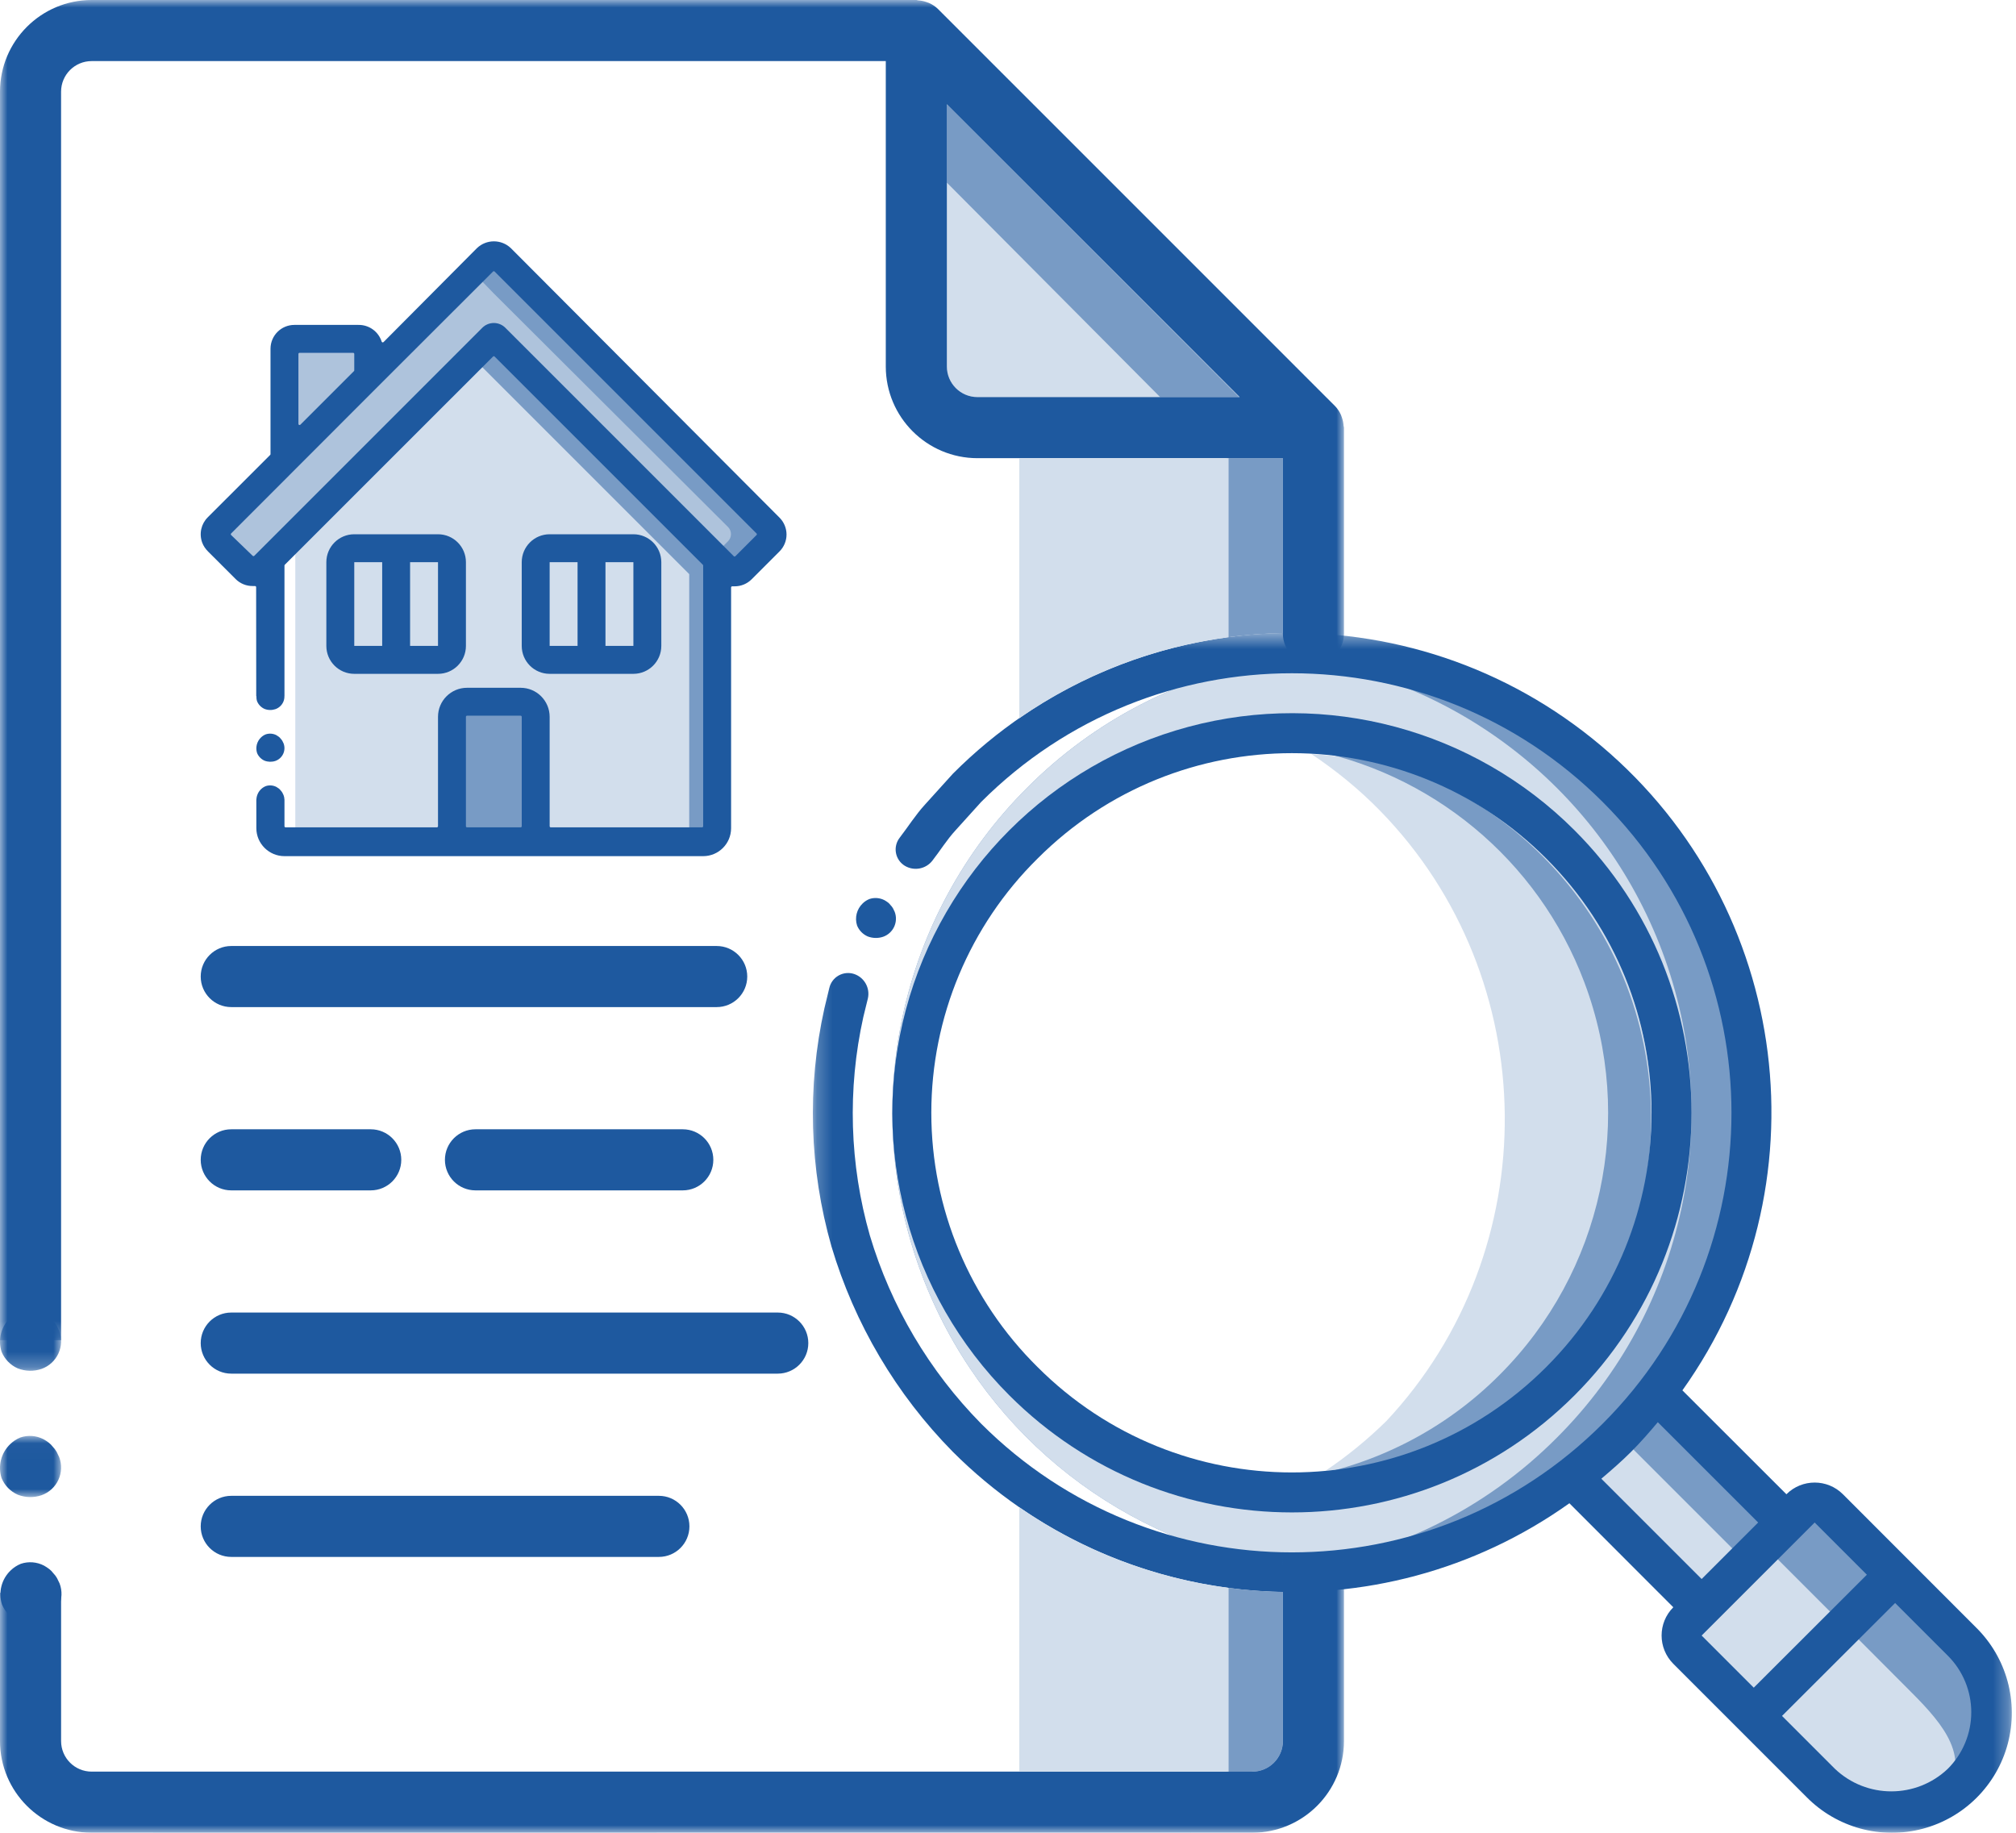
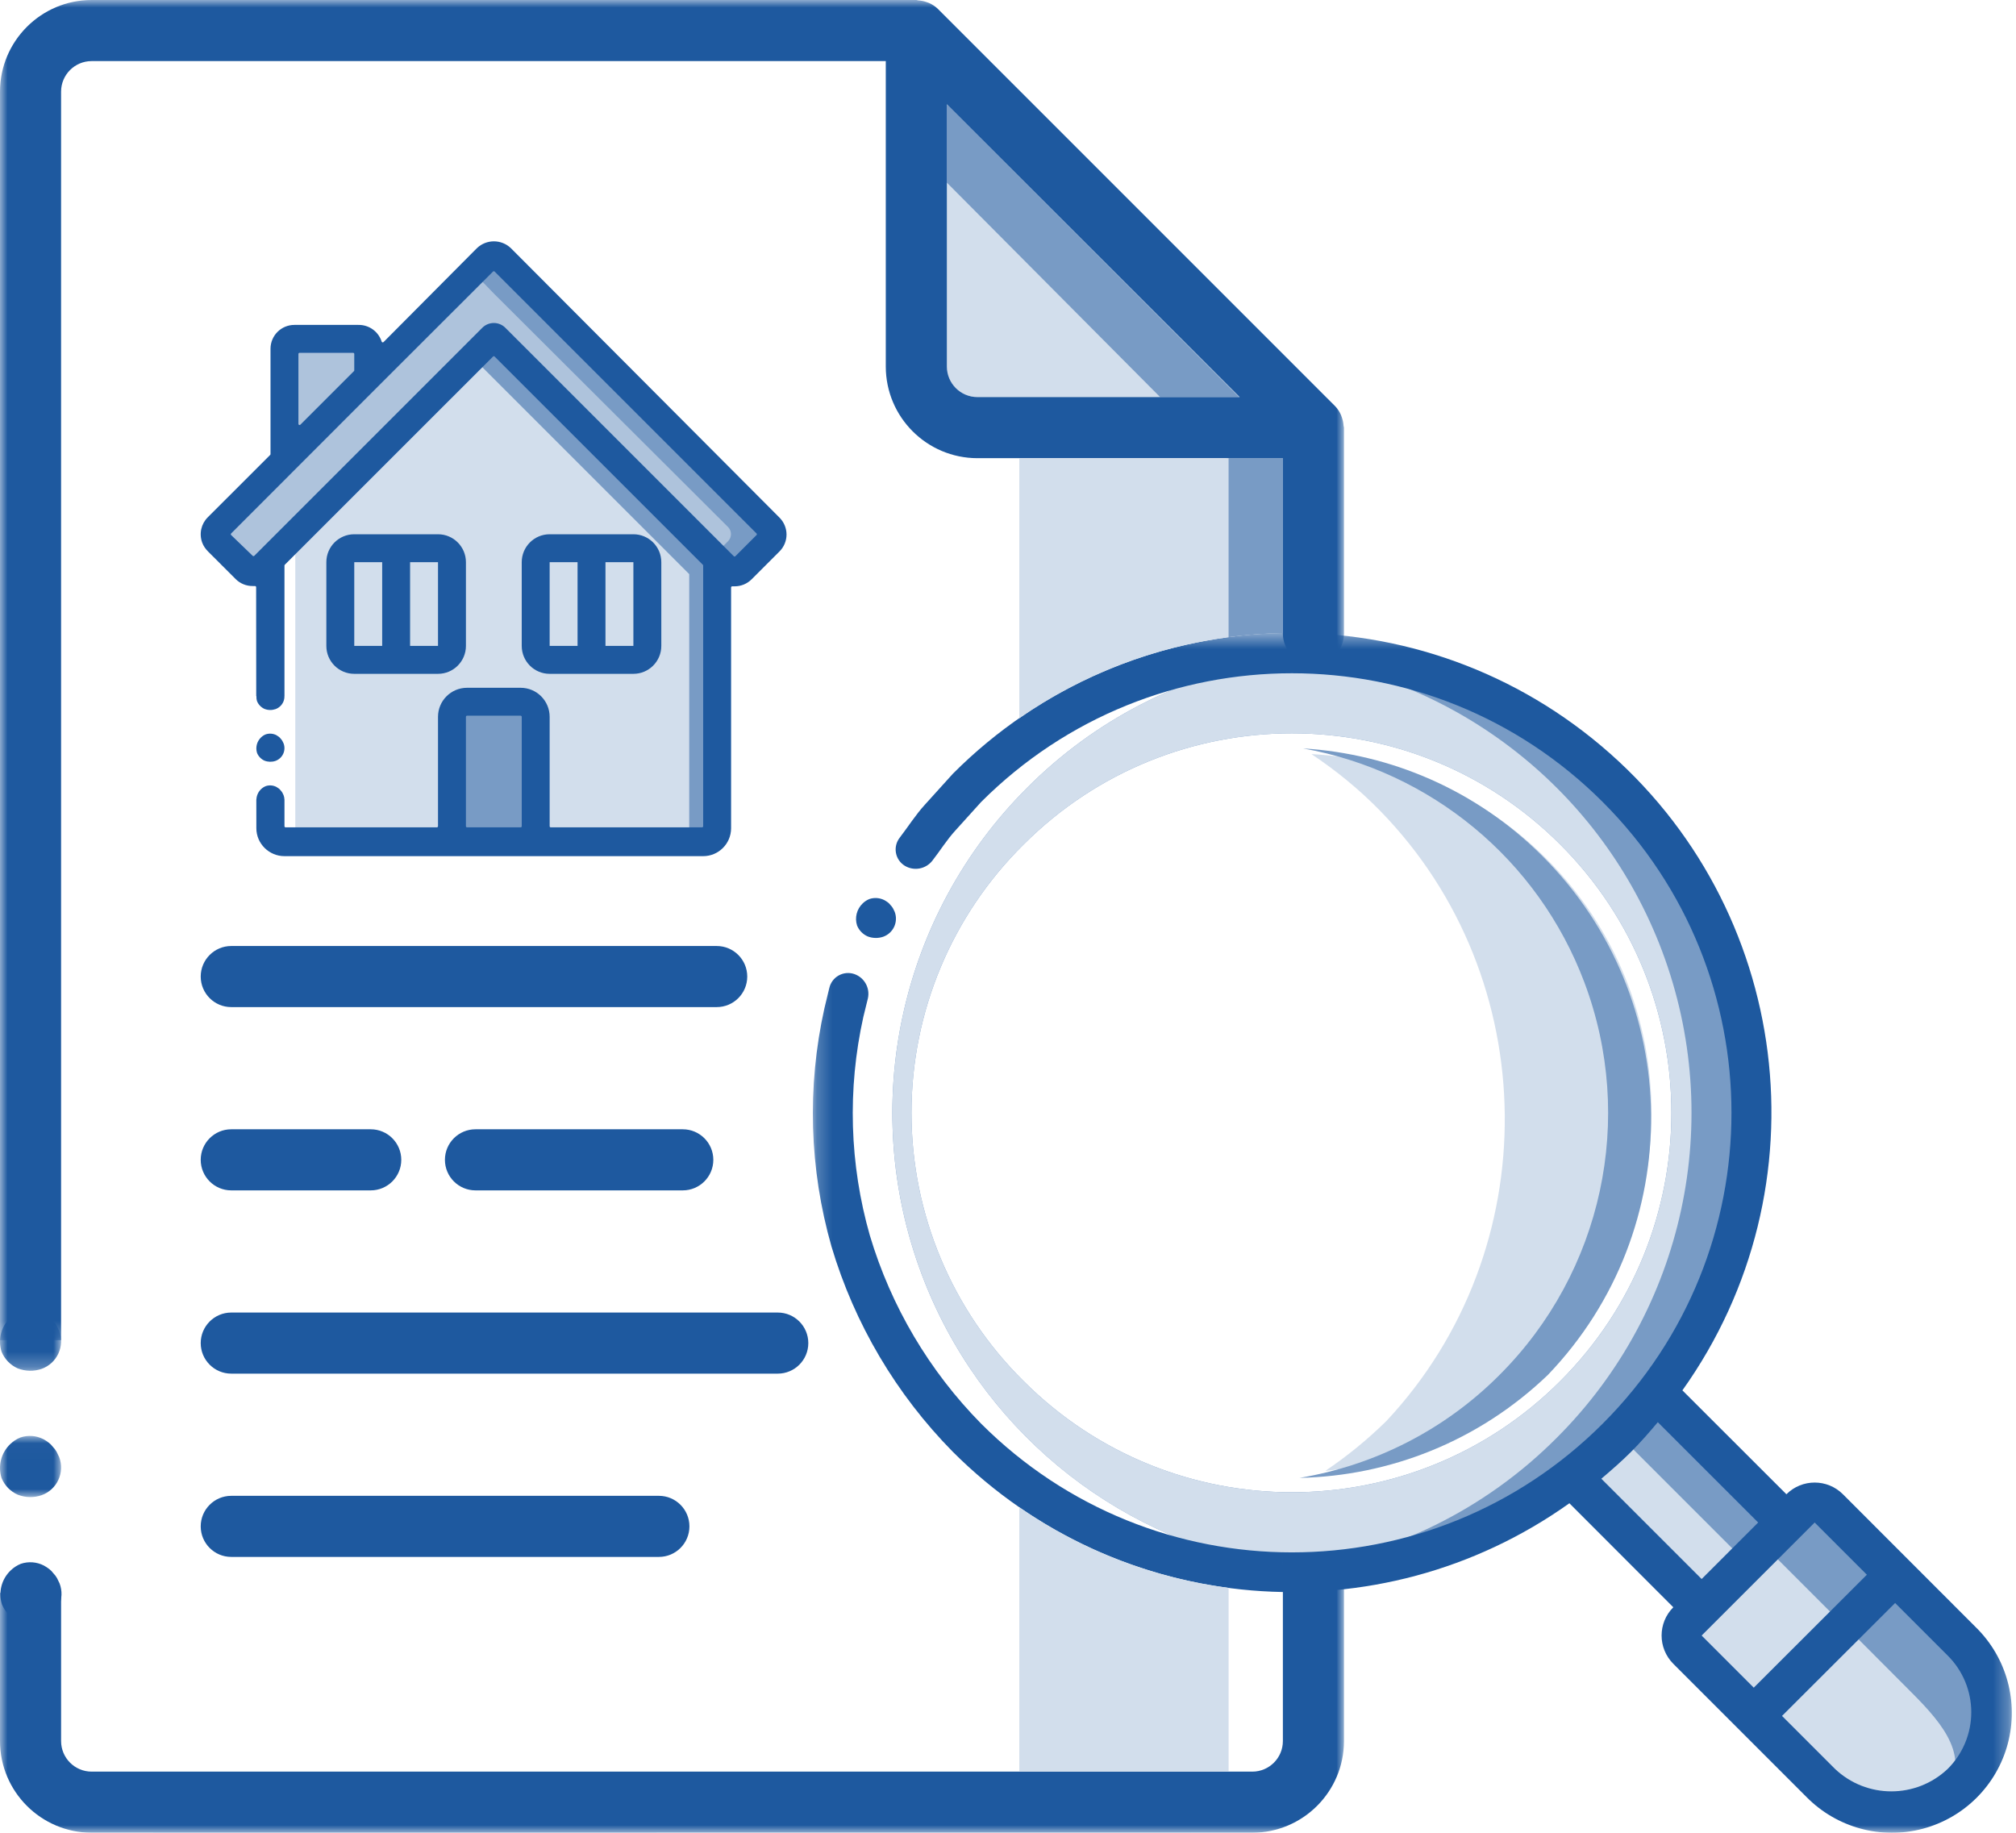
<svg xmlns="http://www.w3.org/2000/svg" xmlns:xlink="http://www.w3.org/1999/xlink" width="132px" height="120px" viewBox="0 0 132 120" version="1.1">
  <title>Group 84</title>
  <desc>Created with Sketch.</desc>
  <defs>
    <polygon id="path-1" points="0 0.016 4 0.016 4 4.02 0 4.02" />
    <polygon id="path-3" points="0 0.745 4 0.745 4 4.749 0 4.749" />
    <polygon id="path-5" points="0.222 0.439 78.726 0.439 78.726 79 0.222 79" />
    <polygon id="path-7" points="0 0 87.998 0 87.998 87.748 0 87.748" />
    <polygon id="path-9" points="0 0.553 87.998 0.553 87.998 19 0 19" />
  </defs>
  <g id="Page-1" stroke="none" stroke-width="1" fill="none" fill-rule="evenodd">
    <g id="Home" transform="translate(-356, -2022)">
      <g id="Group-84" transform="translate(356, 2022)">
        <path d="M61.998,6.828 L81.169,25.999 L63.998,25.999 C62.894,25.997 61.999,25.103 61.998,23.999 L61.998,6.828 Z" id="Fill-1" fill="#D2DEEC" />
        <path d="M15.142,65.939 L46.927,65.939 C48.032,65.939 48.927,65.043 48.927,63.939 C48.927,62.835 48.032,61.939 46.927,61.939 L15.142,61.939 C14.038,61.939 13.142,62.835 13.142,63.939 C13.142,65.043 14.038,65.939 15.142,65.939" id="Fill-3" fill="#1E599F" />
        <path d="M15.142,77.939 L24.274,77.939 C25.379,77.939 26.274,77.043 26.274,75.939 C26.274,74.835 25.379,73.939 24.274,73.939 L15.142,73.939 C14.038,73.939 13.142,74.835 13.142,75.939 C13.142,77.043 14.038,77.939 15.142,77.939" id="Fill-5" fill="#1E599F" />
        <path d="M15.142,89.938 L50.925,89.938 C52.029,89.938 52.925,89.042 52.925,87.938 C52.925,86.834 52.029,85.938 50.925,85.938 L15.142,85.938 C14.038,85.938 13.142,86.834 13.142,87.938 C13.142,89.042 14.038,89.938 15.142,89.938" id="Fill-7" fill="#1E599F" />
        <path d="M15.142,101.938 L43.141,101.938 C44.246,101.938 45.141,101.042 45.141,99.938 C45.141,98.834 44.246,97.938 43.141,97.938 L15.142,97.938 C14.038,97.938 13.142,98.834 13.142,99.938 C13.142,101.042 14.038,101.938 15.142,101.938" id="Fill-9" fill="#1E599F" />
        <path d="M46.956,36.616 L46.956,55.084 L19.335,55.084 L19.335,34.993 L32.215,22.704 C32.282,22.641 32.386,22.641 32.453,22.704 L46.956,36.616 Z" id="Fill-11" fill="#D2DEEC" />
        <path d="M32.453,22.114 C32.386,22.051 32.282,22.051 32.216,22.114 L30.933,23.396 L45.128,37.59 L45.128,55.085 L46.956,55.085 L46.956,36.616 L32.453,22.114 Z" id="Fill-13" fill="#789BC5" />
        <path d="M50.419,35.447 L48.591,37.275 C48.338,37.525 47.93,37.525 47.677,37.275 L32.453,22.114 C32.386,22.051 32.282,22.051 32.215,22.114 L17.027,37.301 C16.774,37.553 16.366,37.553 16.113,37.301 L14.285,35.474 C14.04,35.219 14.04,34.815 14.285,34.56 L18.627,30.137 L24.109,24.654 L29.592,19.171 L31.905,16.85 C32.159,16.604 32.564,16.604 32.818,16.85 L35.076,19.217 L50.419,34.514 C50.543,34.638 50.612,34.806 50.612,34.981 C50.612,35.155 50.543,35.323 50.419,35.447" id="Fill-15" fill="#AEC3DC" />
        <path d="M50.419,34.514 L35.076,19.216 L32.8,16.895 C32.545,16.649 32.141,16.649 31.886,16.895 L30.973,17.809 L32.334,19.216 L47.677,34.514 C47.923,34.769 47.923,35.173 47.677,35.428 L46.764,36.342 L47.677,37.256 C47.93,37.506 48.338,37.506 48.591,37.256 L50.419,35.428 C50.665,35.173 50.665,34.769 50.419,34.514" id="Fill-17" fill="#789BC5" />
        <path d="M24.109,22.826 L24.109,24.654 L18.626,30.137 L18.626,22.826 C18.626,22.655 18.694,22.491 18.816,22.37 C18.939,22.25 19.103,22.184 19.275,22.186 L23.46,22.186 C23.631,22.184 23.797,22.25 23.918,22.37 C24.04,22.491 24.109,22.655 24.109,22.826" id="Fill-19" fill="#AEC3DC" />
        <path d="M30.506,45.947 L34.161,45.947 C34.666,45.947 35.075,46.356 35.075,46.861 L35.075,55.085 L29.591,55.085 L29.591,46.861 C29.591,46.356 30.001,45.947 30.506,45.947" id="Fill-21" fill="#789BC5" />
        <path d="M28.679,34.98 L23.196,34.98 C22.186,34.98 21.368,35.798 21.368,36.808 L21.368,42.291 C21.368,43.3 22.186,44.119 23.196,44.119 L28.679,44.119 C29.688,44.119 30.507,43.3 30.507,42.291 L30.507,36.808 C30.507,35.798 29.688,34.98 28.679,34.98 L28.679,34.98 Z M23.196,42.291 L25.024,42.291 L25.024,36.808 L23.196,36.808 L23.196,42.291 Z M26.851,42.291 L28.679,42.291 L28.679,36.808 L26.851,36.808 L26.851,42.291 Z" id="Fill-23" fill="#1E599F" />
        <path d="M43.3,42.291 L43.3,36.808 C43.3,35.799 42.481,34.98 41.472,34.98 L35.989,34.98 C34.98,34.98 34.161,35.799 34.161,36.808 L34.161,42.291 C34.161,43.301 34.98,44.119 35.989,44.119 L41.472,44.119 C42.481,44.119 43.3,43.301 43.3,42.291 L43.3,42.291 Z M39.644,42.291 L41.472,42.291 L41.472,36.808 L39.644,36.808 L39.644,42.291 Z M35.989,42.291 L37.817,42.291 L37.817,36.808 L35.989,36.808 L35.989,42.291 Z" id="Fill-25" fill="#1E599F" />
        <path d="M51.04,33.892 L33.449,16.247 C32.827,15.653 31.85,15.653 31.228,16.247 L25.114,22.396 C25.075,22.436 25.007,22.422 24.991,22.369 C24.782,21.709 24.162,21.259 23.46,21.273 L19.275,21.273 C18.415,21.273 17.718,21.966 17.712,22.826 L17.712,29.732 C17.712,29.752 17.705,29.77 17.69,29.785 L13.6,33.874 C13.179,34.294 13.023,34.931 13.238,35.525 C13.32,35.749 13.461,35.949 13.631,36.117 L15.428,37.913 C15.724,38.208 16.125,38.373 16.543,38.37 L16.697,38.37 C16.738,38.37 16.771,38.404 16.771,38.444 L16.777,45.572 L16.788,45.572 C16.784,45.687 16.796,45.803 16.832,45.914 C16.924,46.139 17.099,46.318 17.32,46.416 C17.549,46.505 17.801,46.51 18.034,46.431 C18.259,46.352 18.442,46.185 18.543,45.969 C18.601,45.844 18.627,45.709 18.623,45.572 L18.626,45.572 L18.626,37.031 C18.626,37.011 18.634,36.992 18.648,36.977 L32.282,23.345 C32.311,23.316 32.357,23.316 32.386,23.345 L46.019,36.977 C46.034,36.992 46.041,37.011 46.041,37.031 L46.041,54.097 C46.041,54.139 46.008,54.17 45.967,54.17 L36.063,54.17 C36.022,54.17 35.989,54.139 35.989,54.097 L35.989,46.934 C35.989,45.883 35.138,45.032 34.088,45.032 L30.58,45.032 C29.53,45.032 28.679,45.883 28.679,46.934 L28.679,54.097 C28.679,54.139 28.645,54.17 28.605,54.17 L18.7,54.17 C18.66,54.17 18.626,54.139 18.626,54.097 L18.626,52.344 L18.623,52.344 C18.62,52.248 18.602,52.153 18.567,52.062 L18.489,51.901 C18.457,51.846 18.419,51.795 18.376,51.751 C18.341,51.703 18.299,51.66 18.251,51.624 C18.202,51.587 18.15,51.553 18.096,51.523 C17.881,51.413 17.63,51.392 17.4,51.471 C17.287,51.517 17.182,51.584 17.094,51.669 C16.905,51.849 16.8,52.093 16.788,52.344 L16.783,52.344 L16.785,54.227 C16.785,55.237 17.617,56.056 18.626,56.056 L20.366,56.056 L42.854,56.056 L46.041,56.056 C47.047,56.056 47.863,55.243 47.869,54.239 L47.869,38.462 C47.869,38.422 47.902,38.389 47.943,38.389 L48.098,38.389 C48.515,38.391 48.916,38.227 49.212,37.931 L51.04,36.103 C51.333,35.812 51.499,35.413 51.499,34.998 C51.499,34.584 51.333,34.185 51.04,33.892 L51.04,33.892 Z M34.162,54.097 C34.162,54.139 34.128,54.17 34.088,54.17 L30.58,54.17 C30.539,54.17 30.506,54.139 30.506,54.097 L30.506,46.934 C30.506,46.892 30.539,46.859 30.58,46.859 L34.088,46.859 C34.128,46.859 34.162,46.892 34.162,46.934 L34.162,54.097 Z M19.54,23.174 C19.54,23.134 19.573,23.101 19.614,23.101 L23.122,23.101 C23.163,23.101 23.196,23.134 23.196,23.174 L23.196,24.248 C23.196,24.267 23.188,24.287 23.174,24.3 L19.666,27.808 C19.62,27.855 19.54,27.822 19.54,27.756 L19.54,23.174 Z M49.535,35.032 L48.15,36.417 C48.121,36.447 48.074,36.447 48.045,36.417 L33.092,21.465 C32.892,21.262 32.619,21.148 32.334,21.148 C32.049,21.148 31.776,21.262 31.575,21.465 L16.649,36.392 C16.621,36.419 16.574,36.419 16.545,36.392 L15.135,35.032 C15.105,35.004 15.104,34.956 15.134,34.928 L24.73,25.322 L32.282,17.779 C32.311,17.75 32.357,17.75 32.386,17.779 L49.535,34.928 C49.564,34.956 49.564,35.004 49.535,35.032 L49.535,35.032 Z" id="Fill-27" fill="#1E599F" />
        <path d="M18.489,48.511 C18.458,48.457 18.419,48.407 18.376,48.362 C18.341,48.314 18.299,48.271 18.251,48.236 C18.201,48.198 18.15,48.164 18.096,48.134 C17.881,48.023 17.63,48.004 17.4,48.081 C17.286,48.127 17.182,48.194 17.093,48.28 C16.817,48.543 16.716,48.941 16.832,49.303 C16.924,49.527 17.099,49.707 17.32,49.805 C17.549,49.893 17.801,49.899 18.034,49.821 C18.259,49.741 18.442,49.574 18.542,49.358 C18.643,49.142 18.652,48.895 18.567,48.672 L18.489,48.511 Z" id="Fill-29" fill="#1E599F" />
        <path d="M31.132,77.939 L44.706,77.939 C45.811,77.939 46.706,77.043 46.706,75.939 C46.706,74.835 45.811,73.939 44.706,73.939 L31.132,73.939 C30.028,73.939 29.132,74.835 29.132,75.939 C29.132,77.043 30.028,77.939 31.132,77.939" id="Fill-31" fill="#1E599F" />
        <g id="Group-35" transform="translate(0, 94)">
          <mask id="mask-2" fill="white">
            <use xlink:href="#path-1" />
          </mask>
          <g id="Clip-34" />
          <path d="M3.705,1.052 C3.637,0.935 3.554,0.826 3.459,0.728 C3.382,0.624 3.291,0.531 3.188,0.454 C3.08,0.373 2.968,0.299 2.851,0.234 C2.382,-0.009 1.837,-0.051 1.339,0.117 C1.091,0.217 0.864,0.365 0.672,0.55 C0.071,1.122 -0.15,1.988 0.103,2.776 C0.303,3.262 0.683,3.653 1.164,3.865 C1.662,4.059 2.21,4.071 2.716,3.9 C3.205,3.728 3.603,3.365 3.822,2.895 C4.039,2.425 4.059,1.888 3.875,1.403 L3.705,1.052 Z" id="Fill-33" fill="#1E599F" mask="url(#mask-2)" />
        </g>
        <g id="Group-38" transform="translate(0, 85)">
          <mask id="mask-4" fill="white">
            <use xlink:href="#path-3" />
          </mask>
          <g id="Clip-37" />
          <path d="M3.705,1.782 C3.637,1.665 3.554,1.555 3.459,1.458 C3.382,1.354 3.291,1.261 3.188,1.183 C3.08,1.102 2.968,1.029 2.851,0.963 C2.382,0.721 1.837,0.679 1.339,0.847 C1.091,0.947 0.864,1.095 0.672,1.28 C0.071,1.852 -0.15,2.717 0.103,3.506 C0.303,3.992 0.683,4.383 1.164,4.595 C1.662,4.788 2.21,4.801 2.716,4.63 C3.205,4.457 3.603,4.095 3.822,3.625 C4.039,3.155 4.059,2.617 3.875,2.133 L3.705,1.782 Z" id="Fill-36" fill="#1E599F" mask="url(#mask-4)" />
        </g>
        <path d="M3.732,103.324 C3.664,103.206 3.581,103.097 3.486,103 C3.409,102.896 3.318,102.803 3.215,102.725 C3.107,102.644 2.995,102.571 2.878,102.505 C2.409,102.263 1.864,102.221 1.366,102.388 C1.118,102.488 0.891,102.636 0.699,102.821 C0.098,103.393 -0.123,104.259 0.13,105.047 C0.33,105.534 0.71,105.925 1.191,106.137 C1.689,106.33 2.237,108.562 2.743,108.392 C3.232,108.22 3.63,105.637 3.849,105.167 C4.066,104.696 4.086,104.159 3.902,103.675 L3.732,103.324 Z" id="Fill-39" fill="#1E599F" />
        <path d="M101.239,56.21 C96.968,51.938 91.462,49.677 85.869,49.374 C87.463,50.438 88.982,51.667 90.379,53.1 C101.086,64.082 101.264,81.829 90.781,93.035 C89.526,94.27 88.185,95.356 86.782,96.302 C92.057,95.811 97.199,93.549 101.239,89.51 C110.435,80.314 110.435,65.406 101.239,56.21" id="Fill-41" fill="#D2DEEC" />
        <path d="M101,56.059 C96.643,51.702 91.033,49.351 85.321,49.003 C93.662,50.498 100.706,56.263 103.738,64.318 C107.095,73.233 104.923,83.288 98.185,90.021 C94.622,93.602 90.033,95.937 85.092,96.764 C90.958,96.634 96.791,94.396 101.35,90.021 C110.494,80.491 110.338,65.398 101,56.059" id="Fill-43" fill="#789BC5" />
        <path d="M105.428,52.023 C99.361,45.955 91.334,43.016 83.367,43.223 C77.28,44.265 71.637,47.174 67.245,51.589 C58.891,59.936 56.197,72.399 60.355,83.451 C64.105,93.416 72.8,100.57 83.111,102.446 C91.237,102.964 99.538,100.2 105.863,94.131 C117.2,82.315 117.007,63.602 105.428,52.023 M102.159,90.428 C92.456,100.13 76.726,100.13 67.024,90.429 C62.324,85.79 59.679,79.462 59.679,72.859 C59.679,66.256 62.324,59.929 67.024,55.29 C76.726,45.588 92.456,45.588 102.159,55.292 C111.862,64.994 111.862,80.725 102.159,90.428" id="Fill-45" fill="#789BC5" />
        <path d="M108.824,62.263 C104.892,51.821 95.531,44.469 84.572,43.041 C78.027,43.888 71.926,46.885 67.245,51.589 C58.892,59.936 56.198,72.4 60.356,83.451 C64.285,93.896 73.648,101.252 84.61,102.681 C91.155,101.833 97.257,98.837 101.938,94.131 C110.293,85.783 112.986,73.316 108.824,62.263 M67.024,90.429 C62.324,85.79 59.68,79.462 59.68,72.86 C59.68,66.256 62.324,59.929 67.024,55.29 C76.726,45.589 92.457,45.589 102.159,55.292 C111.863,64.994 111.863,80.725 102.159,90.428 C92.457,100.13 76.726,100.13 67.024,90.429" id="Fill-47" fill="#D2DEEC" />
        <path d="M124.085,103.106 L114.876,112.302 L114.836,112.355 L114.823,112.341 L114.81,112.341 L110.493,108.011 C109.985,107.502 109.985,106.677 110.493,106.167 L116.118,100.542 L117.897,98.762 C118.407,98.255 119.231,98.255 119.742,98.762 L124.085,103.106 Z" id="Fill-49" fill="#789BC5" />
        <path d="M128.468,116.737 C128.14,117.069 127.776,117.363 127.382,117.614 C124.794,119.278 121.395,118.913 119.219,116.737 L114.837,112.355 L114.876,112.302 L124.086,103.106 L128.468,107.489 C131.022,110.043 131.022,114.183 128.468,116.737" id="Fill-51" fill="#789BC5" />
        <path d="M120.671,106.365 L114.824,112.342 L114.811,112.342 L110.493,108.011 C109.986,107.502 109.986,106.677 110.493,106.167 L114.679,101.85 C115.201,101.514 115.886,101.585 116.328,102.02 L120.671,106.365 Z" id="Fill-53" fill="#D2DEEC" />
        <path d="M127.382,117.614 C124.794,119.278 121.395,118.913 119.219,116.737 L114.837,112.355 L120.776,106.416 L125.145,110.798 C127.356,113.009 129.017,115.075 127.382,117.614" id="Fill-55" fill="#D2DEEC" />
        <polygon id="Fill-57" fill="#789BC5" points="102.905 96.722 108.451 91.175 116.968 99.692 111.422 105.239" />
        <polygon id="Fill-59" fill="#D2DEEC" points="102.905 96.722 105.836 93.791 114.352 102.308 111.422 105.239" />
        <path d="M58.471,59.474 C58.427,59.397 58.372,59.326 58.31,59.262 C58.26,59.194 58.2,59.134 58.134,59.083 C58.063,59.03 57.989,58.982 57.912,58.939 C57.607,58.781 57.25,58.753 56.925,58.863 C56.763,58.928 56.615,59.024 56.49,59.145 C56.096,59.519 55.952,60.084 56.118,60.599 C56.248,60.917 56.497,61.173 56.811,61.311 C57.136,61.437 57.494,61.445 57.825,61.334 C58.144,61.221 58.405,60.985 58.547,60.678 C58.689,60.37 58.702,60.019 58.582,59.703 L58.471,59.474 Z" id="Fill-61" fill="#1E599F" />
-         <path d="M66.089,91.361 C76.307,101.579 92.873,101.58 103.091,91.362 C113.309,81.145 113.31,64.578 103.092,54.361 C96.483,47.751 86.849,45.168 77.82,47.587 C68.791,50.007 61.738,57.059 59.318,66.088 C56.899,75.117 59.48,84.751 66.089,91.361 M67.94,56.209 C77.135,47.014 92.044,47.014 101.239,56.21 C110.435,65.406 110.435,80.314 101.239,89.51 C92.044,98.706 77.135,98.706 67.94,89.511 C63.485,85.115 60.979,79.118 60.979,72.86 C60.979,66.602 63.485,60.605 67.94,56.209" id="Fill-63" fill="#1E599F" />
        <g id="Group-67" transform="translate(53, 41)">
          <mask id="mask-6" fill="white">
            <use xlink:href="#path-5" />
          </mask>
          <g id="Clip-66" />
          <path d="M76.381,65.555 L67.667,56.835 C66.646,55.814 64.989,55.814 63.967,56.835 L57.157,50.033 C66.636,36.736 64.333,18.393 51.862,7.853 C39.392,-2.688 20.921,-1.903 9.391,9.659 L7.561,11.683 C6.946,12.356 6.46,13.131 5.905,13.852 C5.688,14.133 5.6,14.492 5.663,14.841 C5.726,15.191 5.935,15.497 6.237,15.683 C6.836,16.048 7.612,15.907 8.045,15.356 C8.556,14.701 8.997,13.983 9.562,13.368 L11.24,11.51 C22.479,0.272 40.701,0.272 51.941,11.511 C63.18,22.751 63.18,40.973 51.941,52.211 C40.701,63.451 22.479,63.451 11.24,52.213 C7.842,48.762 5.341,44.532 3.955,39.892 C2.623,35.232 2.477,30.312 3.529,25.581 L3.827,24.366 C3.978,23.682 3.589,22.994 2.925,22.771 C2.588,22.66 2.22,22.696 1.91,22.87 C1.601,23.044 1.38,23.341 1.3,23.687 L0.98,25.014 C-0.168,30.173 -0.009,35.535 1.443,40.616 C2.952,45.68 5.681,50.296 9.391,54.06 C20.221,64.885 37.284,66.307 49.758,57.425 L56.561,64.235 C55.54,65.257 55.54,66.913 56.561,67.935 L65.282,76.657 C67.26,78.665 70.163,79.46 72.888,78.738 C75.614,78.016 77.742,75.886 78.464,73.161 C79.186,70.436 78.391,67.533 76.381,65.555 L76.381,65.555 Z M51.849,55.818 C52.511,55.257 53.167,54.686 53.793,54.062 C54.418,53.438 54.988,52.779 55.548,52.117 L62.118,58.686 L60.267,60.535 L58.417,62.385 L51.849,55.818 Z M58.417,66.086 L65.818,58.686 L69.236,62.104 L61.83,69.499 L58.417,66.086 Z M74.538,74.808 C72.466,76.782 69.21,76.782 67.139,74.808 L63.68,71.349 L71.086,63.955 L74.538,67.407 C75.52,68.387 76.071,69.719 76.071,71.107 C76.071,72.495 75.52,73.826 74.538,74.808 L74.538,74.808 Z" id="Fill-65" fill="#1E599F" mask="url(#mask-6)" />
        </g>
        <polygon id="Fill-68" fill="#789BC5" points="75.961 25.999 81.13 25.999 62.031 6.861 61.998 6.894 61.998 11.958" />
        <path d="M83.997,41.453 L83.997,37.69 L83.997,29.998 L80.332,29.998 L80.332,41.733 C81.548,41.566 82.771,41.477 83.997,41.453" id="Fill-70" fill="#789BC5" />
-         <path d="M80.332,103.95 L80.332,115.997 L81.998,115.997 C83.1,115.995 83.992,115.104 83.997,114.004 L83.997,104.229 C82.771,104.207 81.547,104.115 80.332,103.95" id="Fill-72" fill="#789BC5" />
        <g id="Group-76">
          <mask id="mask-8" fill="white">
            <use xlink:href="#path-7" />
          </mask>
          <g id="Clip-75" />
          <path d="M63.998,25.999 C62.894,25.998 61.999,25.103 61.998,23.999 L61.998,6.828 L81.169,25.999 L63.998,25.999 Z M87.972,27.874 C87.961,27.698 87.927,27.525 87.87,27.359 C87.851,27.295 87.828,27.232 87.803,27.171 C87.708,26.954 87.576,26.755 87.411,26.585 L61.412,0.586 C61.242,0.421 61.043,0.289 60.826,0.194 C60.765,0.169 60.702,0.146 60.638,0.127 C60.472,0.07 60.298,0.036 60.122,0.025 C60.08,0.022 60.041,-0 59.998,-0 L6,-0 C2.688,0.003 0.003,2.688 0,6 L0,87.748 L4,87.748 L3.999,6 C4.001,4.896 4.895,4.001 5.999,4 L57.998,4 L57.998,23.999 C58.001,27.311 60.685,29.996 63.998,29.999 L83.997,29.999 L83.998,41.484 C83.998,42.588 84.893,43.484 85.998,43.484 C87.102,43.484 87.998,42.588 87.998,41.484 L87.998,27.999 C87.997,27.956 87.975,27.916 87.972,27.874 L87.972,27.874 Z" id="Fill-74" fill="#1E599F" mask="url(#mask-8)" />
        </g>
        <g id="Group-79" transform="translate(0, 101)">
          <mask id="mask-10" fill="white">
            <use xlink:href="#path-9" />
          </mask>
          <g id="Clip-78" />
          <path d="M83.998,0.746 L83.998,12.996 C83.997,14.1 83.102,14.995 81.998,14.996 L6,14.996 C4.896,14.995 4.001,14.1 4,12.996 L4,3.288 L0,3.288 L0,12.996 C0.004,16.308 2.688,18.992 6,18.997 L10.041,18.997 L10.028,19 L77.895,18.997 C77.92,18.997 77.97,19 77.97,19 L77.957,18.997 L81.998,18.997 C85.31,18.992 87.994,16.308 87.998,12.996 L87.998,0.553 C86.669,0.731 85.331,0.793 83.998,0.746" id="Fill-77" fill="#1E599F" mask="url(#mask-10)" />
        </g>
        <path d="M66.74,98.689 L66.74,115.997 L80.444,115.997 L80.444,103.966 C75.596,103.325 70.887,101.556 66.74,98.689" id="Fill-80" fill="#D2DEEC" />
        <path d="M66.74,47.025 C70.896,44.142 75.603,42.362 80.443,41.717 L80.443,29.999 L66.74,29.999 L66.74,47.025 Z" id="Fill-82" fill="#D2DEEC" />
      </g>
    </g>
  </g>
</svg>